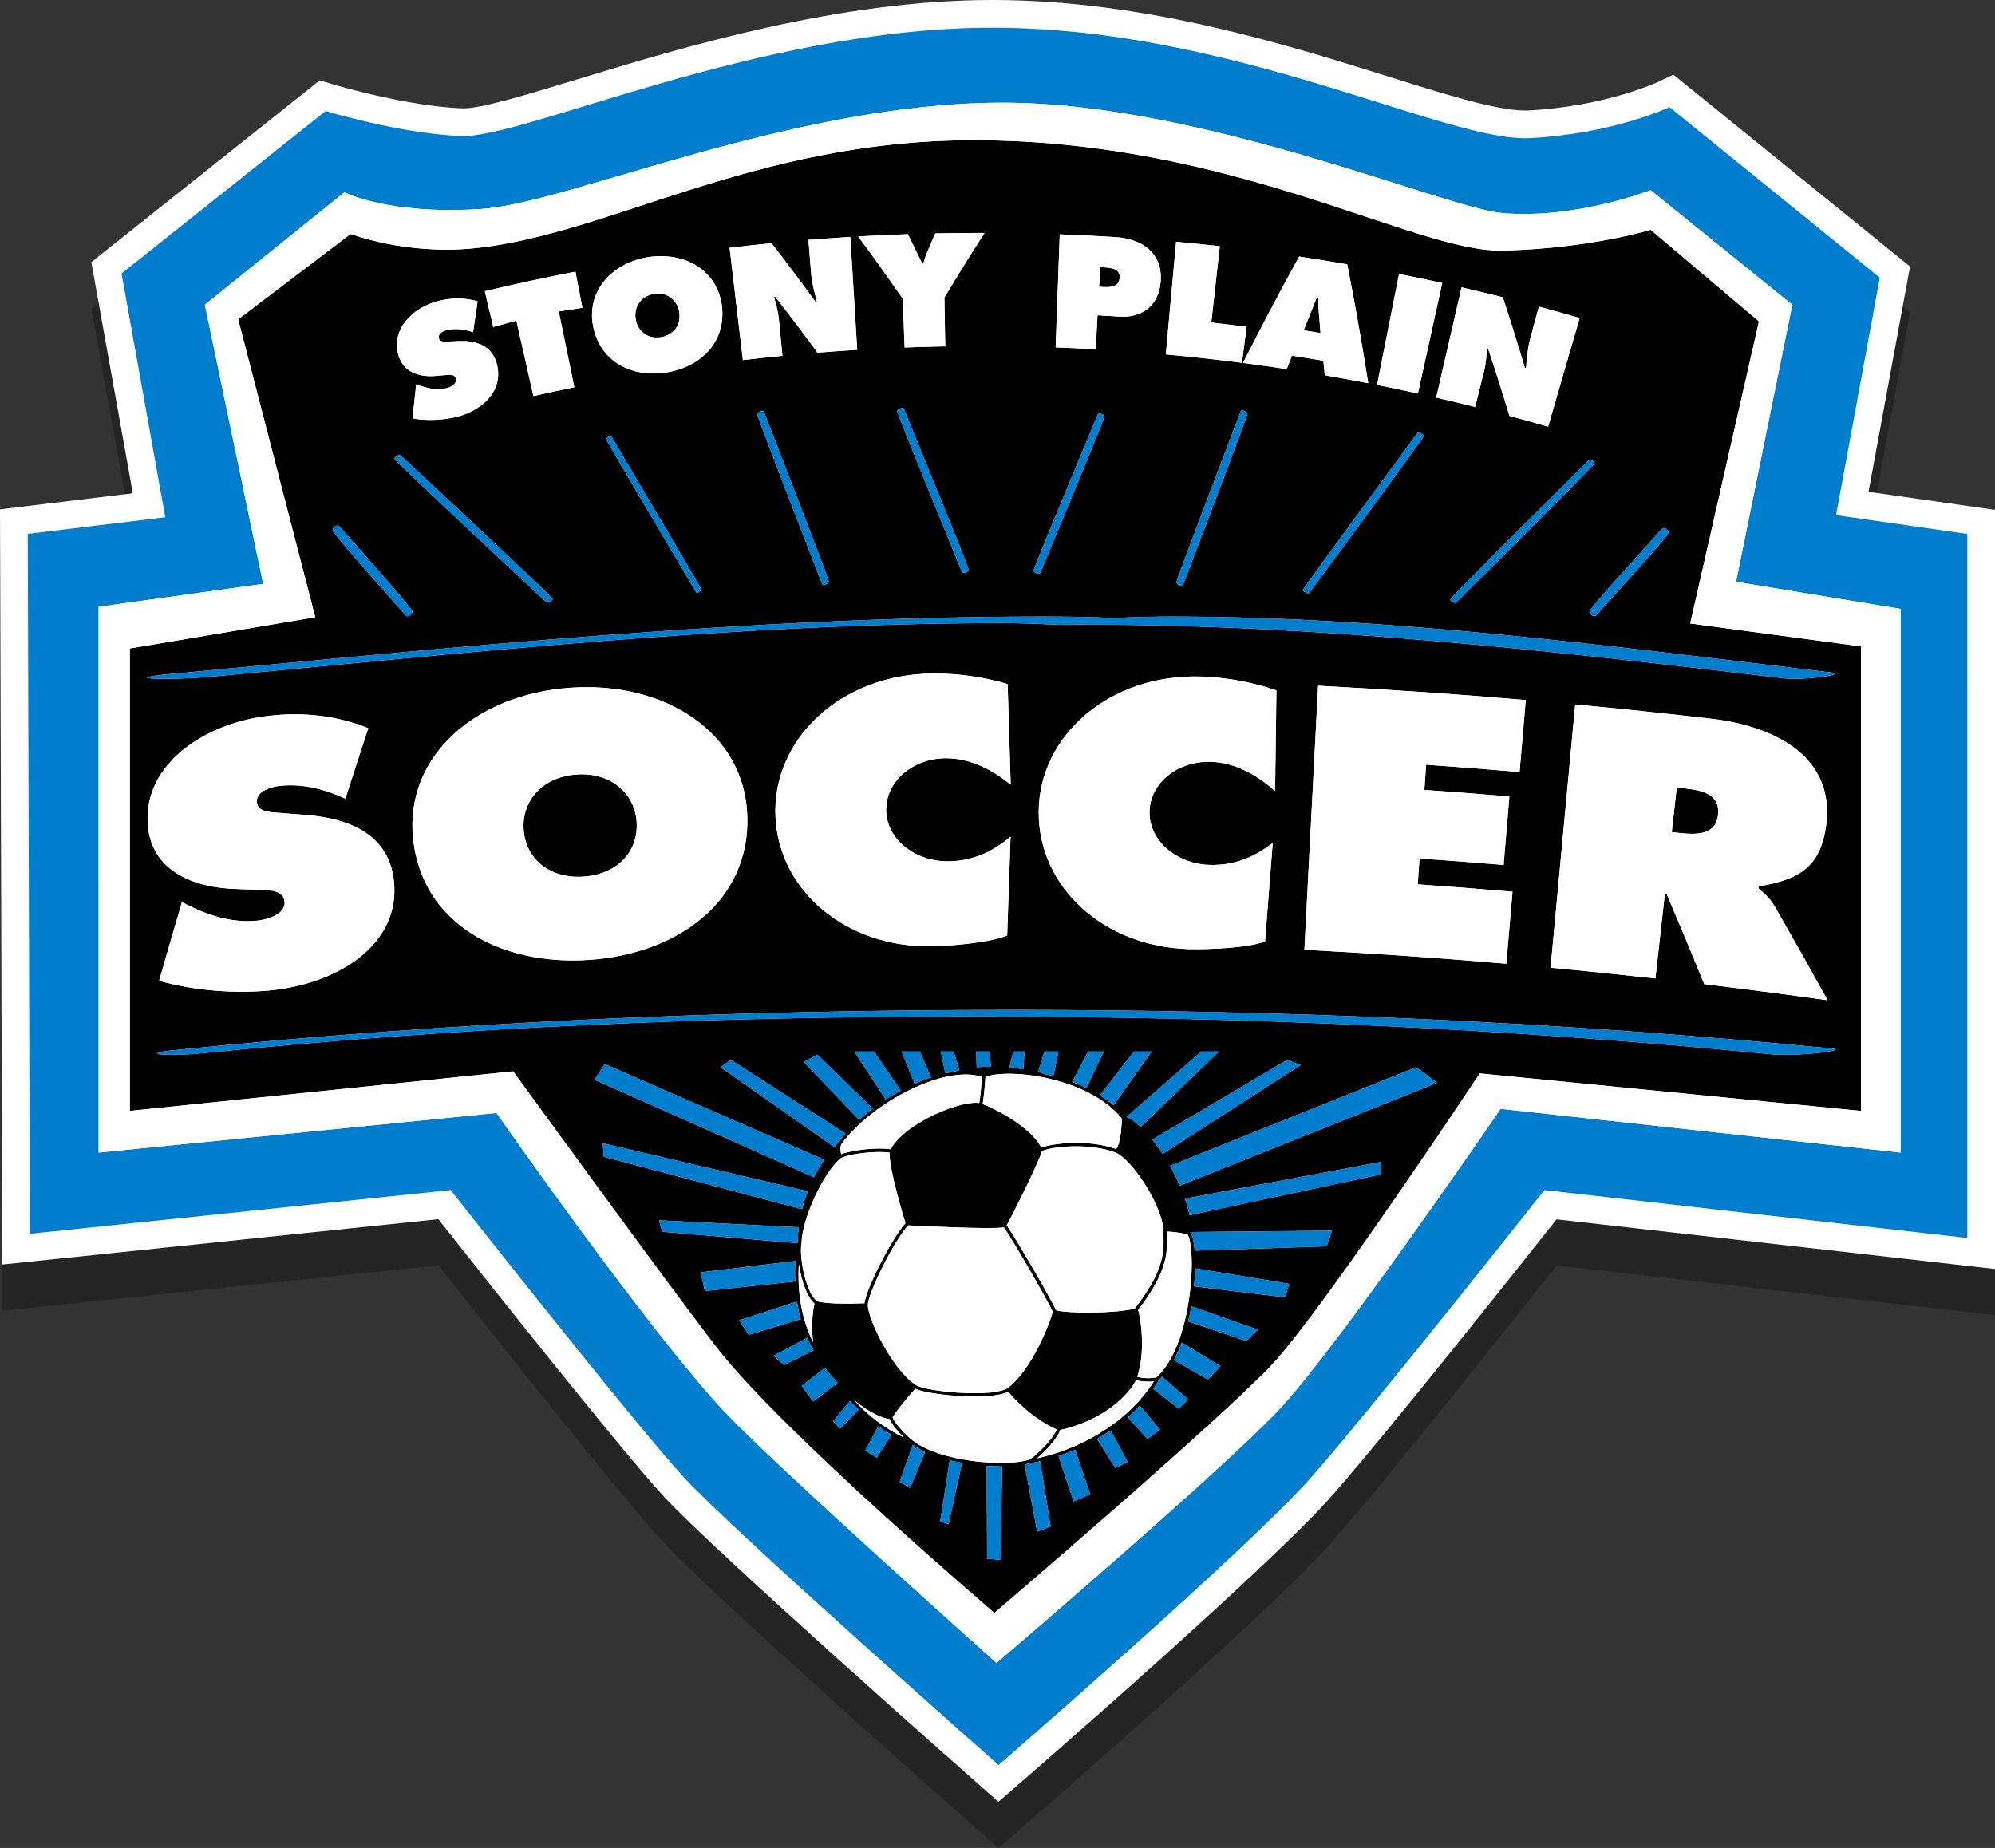
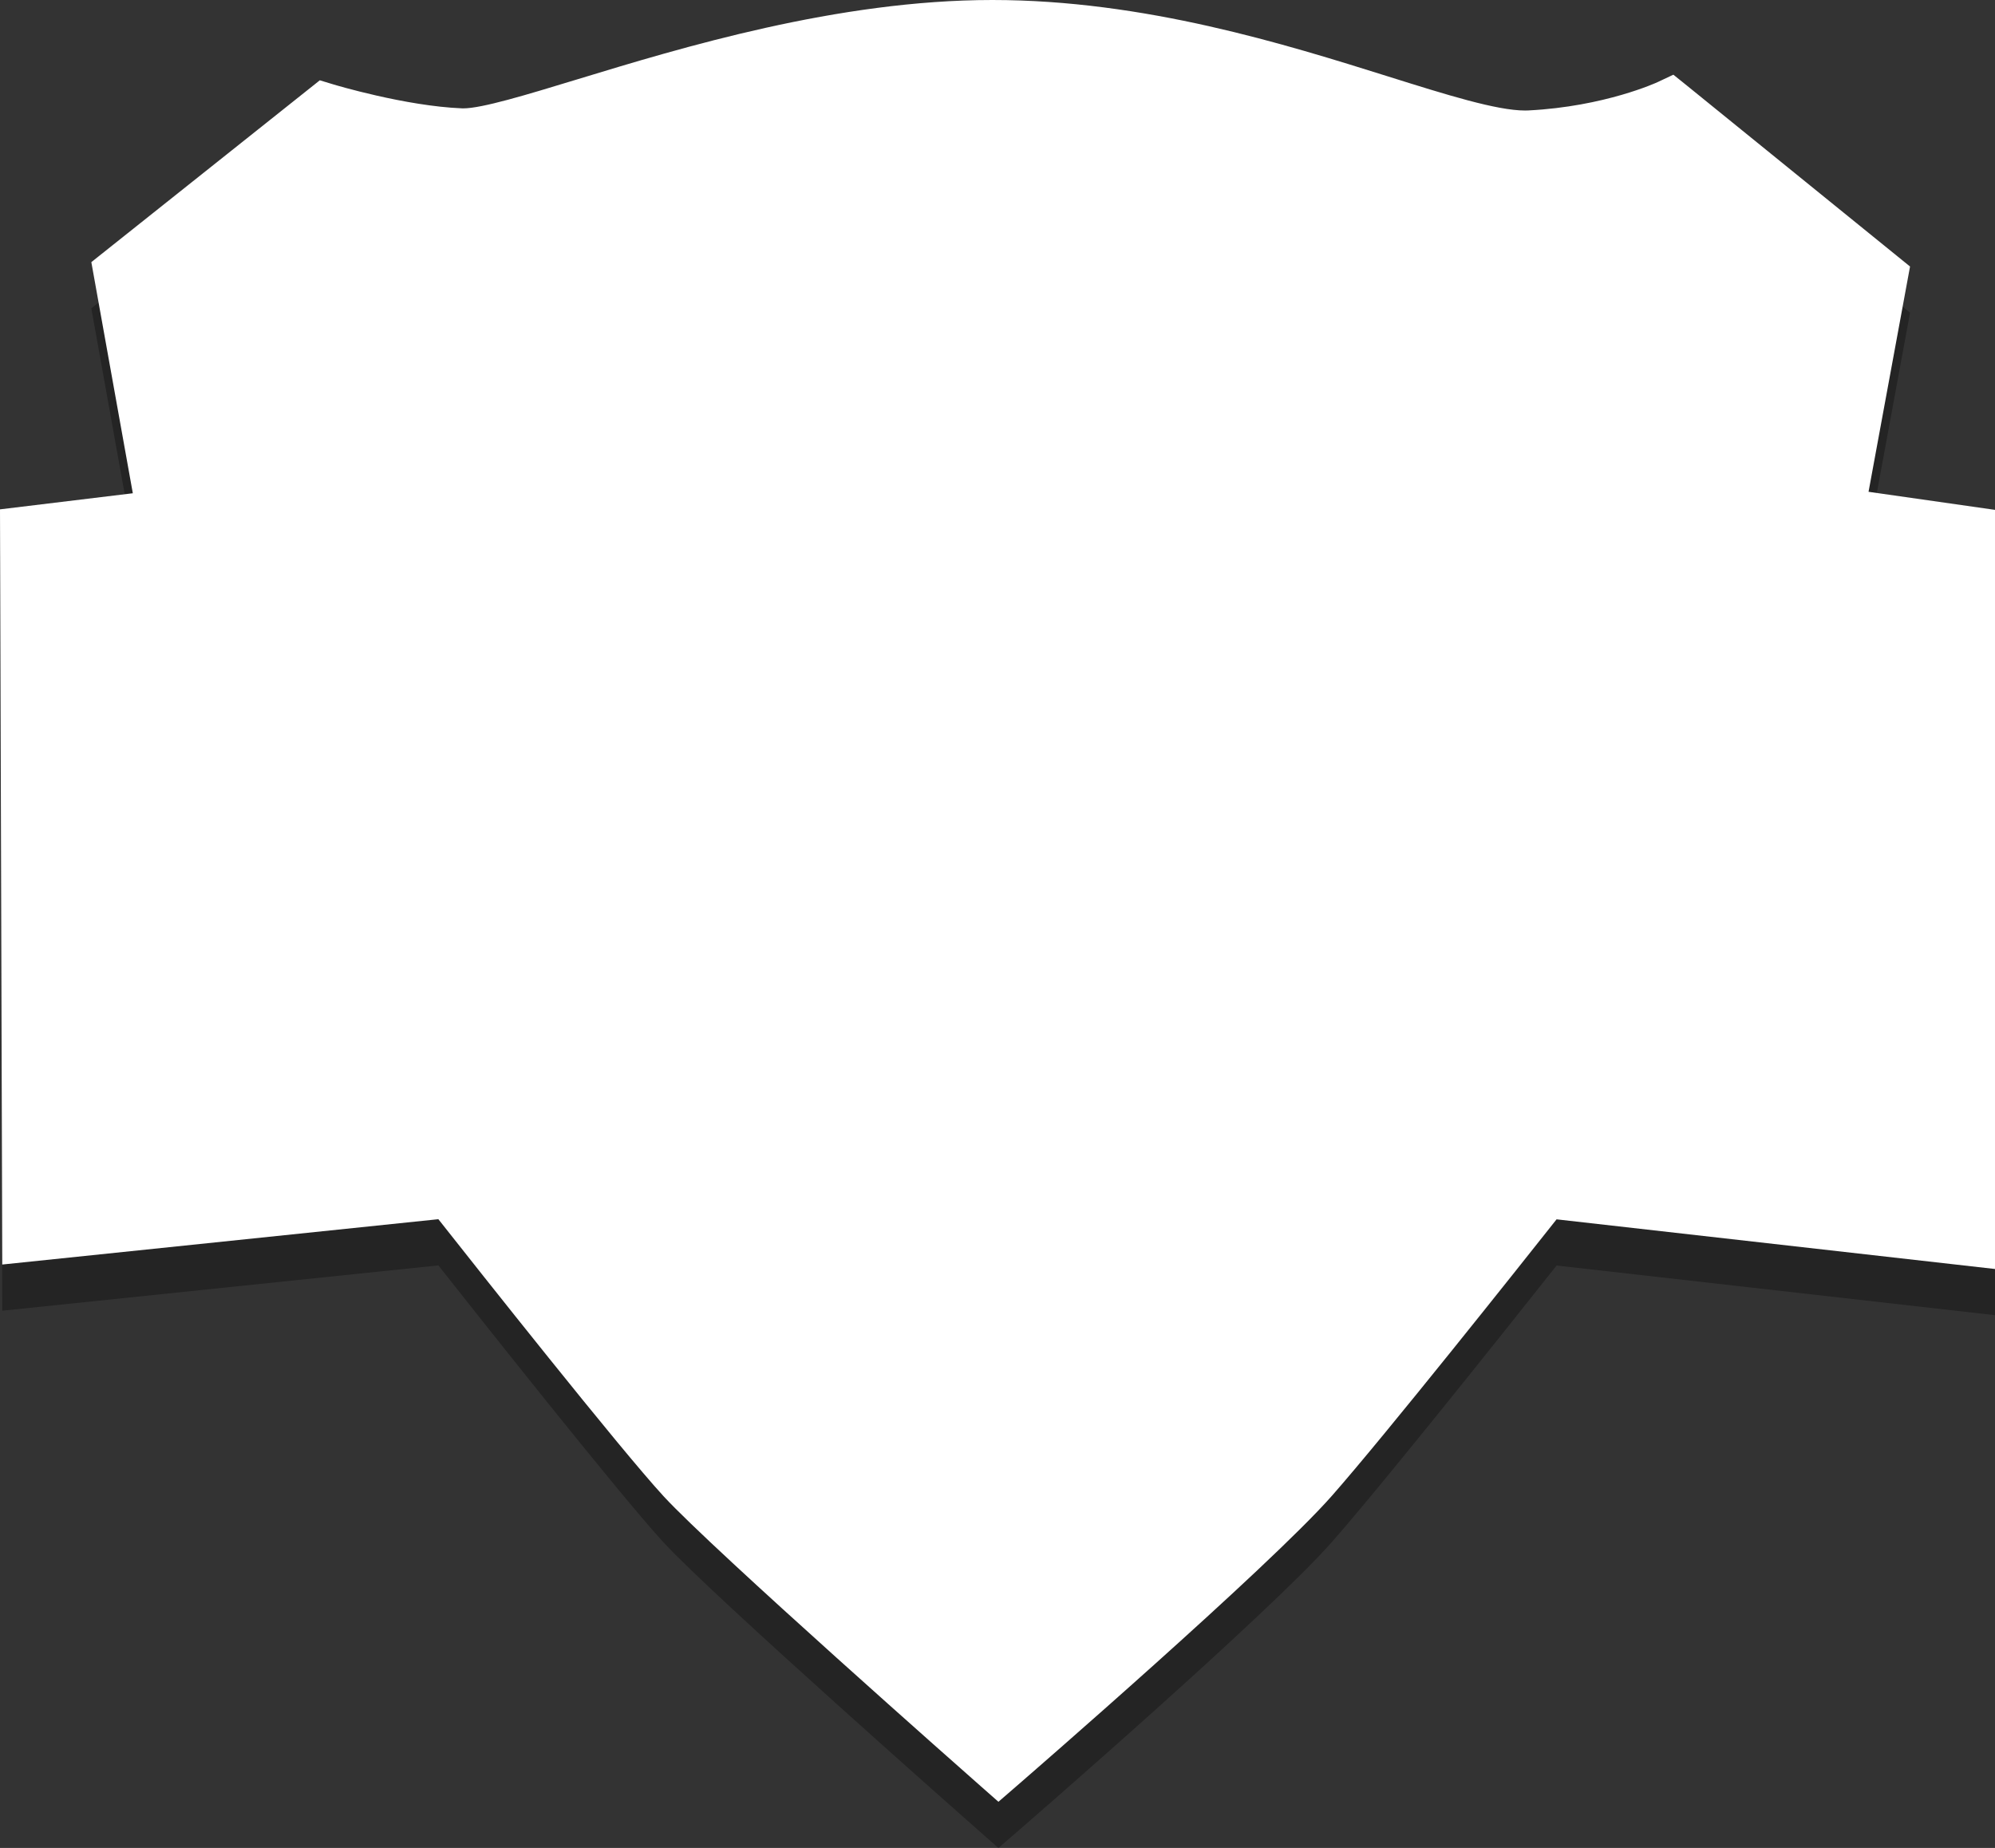
<svg xmlns="http://www.w3.org/2000/svg" version="1.1" id="Layer_1_copy" x="0px" y="0px" width="259.209px" height="240.125px" viewBox="0 0 259.209 240.125" enable-background="new 0 0 259.209 240.125" xml:space="preserve">
  <rect x="0" y="0" width="259.209" height="240.125" fill="#333333" stroke="none" />
  <path opacity="0.3" d="M127.363,238.044c-1.411-1.244-34.64-30.558-41.139-37.615c-5.695-6.184-24.249-29.641-29.268-36.005  l-56.664,5.89L0,72.186l17.257-2.092l-5.39-30.032l29.686-23.628l1.81,0.549c0.092,0.028,9.327,2.808,16.688,3.096l0.136,0.002  c2.44,0,8.182-1.749,14.83-3.774C88.489,12.202,108.85,6,128.932,6c19.762,0,38.081,5.749,51.457,9.945  c7.55,2.37,14.071,4.416,17.766,4.416c0.147,0,0.29-0.003,0.43-0.01c9.942-0.506,16.722-3.65,16.789-3.682l2.045-0.963l1.765,1.42  l28.986,23.506l-5.392,29.273l16.432,2.348v98.642l-56.965-6.453c-4.832,6.105-22.129,27.896-29.195,35.928  c-8.176,9.292-39.613,36.542-40.948,37.697l-2.378,2.059L127.363,238.044z" />
  <path fill="#FFFFFF" d="M127.363,232.044c-1.411-1.244-34.64-30.558-41.139-37.615c-5.695-6.184-24.249-29.641-29.268-36.005  l-56.664,5.89L0,66.186l17.257-2.092l-5.39-30.032l29.686-23.628l1.81,0.549c0.092,0.028,9.327,2.808,16.688,3.096l0.136,0.002  c2.44,0,8.182-1.749,14.83-3.774C88.489,6.202,108.85,0,128.932,0c19.762,0,38.081,5.749,51.457,9.945  c7.55,2.37,14.071,4.416,17.766,4.416c0.147,0,0.29-0.003,0.43-0.01c9.942-0.506,16.722-3.65,16.789-3.682l2.045-0.963l1.765,1.42  l28.986,23.506l-5.392,29.273l16.432,2.348v98.642l-56.965-6.453c-4.832,6.105-22.129,27.896-29.195,35.928  c-8.176,9.292-39.613,36.542-40.948,37.697l-2.378,2.059L127.363,232.044z" />
-   <path d="M223.223,105.927c-0.304,2.534-2.681,2.571-5.023,2.307c-0.329-0.037-0.659-0.075-0.989-0.111  c0.216-1.932,0.433-3.864,0.647-5.796c0.367,0.042,0.733,0.082,1.101,0.124C221.425,102.729,223.536,103.303,223.223,105.927z   M219.609,81.014l22.195,2.978v60.36l-49.534-4.872c0,0-20.301,30.587-26.796,37.625c-6.497,7.037-36.271,32.481-36.271,32.481  s-27.609-23.55-36-34.377c-6.224-8.03-26.526-35.999-26.526-35.999l-49.804,5.142v-60.09l24.09-4.06L30.947,41.495l14.617-11.098  c0,0,7.007,2.697,15.699,1.895c17.594-1.624,36.542-14.075,65.233-14.075c33.834,0,57.383,14.617,68.752,14.346  c11.367-0.271,19.218-2.707,19.218-2.707l14.074,11.91L219.609,81.014z M206.511,79.443c0,0.281,0.386,0.625,0.688,0.625l0.13-0.051  c0.854-0.967,9.473-10.396,9.473-10.785c0-0.28-0.385-0.625-0.688-0.625l-0.13,0.051C215.131,69.625,206.511,79.054,206.511,79.443z   M188.446,77.877c0,0.204,0.352,0.454,0.627,0.454l0.122-0.041c1.394-1.399,17.98-17.828,17.98-18.09  c0-0.204-0.354-0.454-0.629-0.454l-0.122,0.041C205.03,61.187,188.446,77.615,188.446,77.877z M189.897,37.337  c-1.098,4.775-2.195,9.55-3.292,14.326c1.689,0.388,3.374,0.792,5.057,1.214c0.388-1.544,0.774-3.089,1.161-4.632  c0.237-0.946,0.313-1.912,0.377-2.941c0.055,0.014,0.106,0.026,0.161,0.04c0.968,2.895,1.89,5.792,2.762,8.692  c1.677,0.451,3.35,0.919,5.019,1.404l4.101-14.115c-1.763-0.512-3.529-1.006-5.298-1.482c-0.381,1.418-0.764,2.836-1.145,4.254  c-0.324,1.205-0.416,2.493-0.521,3.737c-0.053-0.014-0.105-0.028-0.157-0.042c-0.904-3.059-1.86-6.115-2.866-9.167  C193.473,38.177,191.687,37.749,189.897,37.337z M178.915,50.016c1.774,0.353,3.546,0.723,5.314,1.113l3.159-14.356  c-1.867-0.41-3.737-0.802-5.61-1.174C180.824,40.405,179.869,45.21,178.915,50.016z M184.299,56.231  c-0.063,0-0.122,0.019-0.149,0.057c-1.079,1.476-14.848,20.163-14.848,20.345c0,0.205,0.387,0.457,0.688,0.457  c0.062,0,0.121-0.019,0.149-0.057c1.079-1.476,14.847-20.163,14.847-20.345C184.985,56.483,184.599,56.231,184.299,56.231z   M168.801,33.34c-2.527,4.575-4.961,9.183-7.303,13.819c1.894,0.246,3.784,0.513,5.674,0.799c0.234-0.582,0.471-1.164,0.708-1.746  c1.357,0.209,2.713,0.428,4.067,0.657c0.062,0.631,0.122,1.26,0.182,1.891c1.884,0.323,3.767,0.667,5.646,1.032  c-0.81-5.149-1.72-10.298-2.729-15.445C172.967,33.988,170.885,33.652,168.801,33.34z M161.379,53.338  c-0.076,0-0.142,0.027-0.16,0.076c-0.661,1.76-8.363,21.824-8.363,22.249c0,0.194,0.386,0.434,0.688,0.434  c0.075,0,0.142-0.028,0.16-0.076c0.661-1.76,8.363-21.823,8.363-22.249C162.066,53.577,161.68,53.338,161.379,53.338z   M151.476,46.053c3.302,0.301,6.599,0.664,9.89,1.089l0.604-4.679c-1.529-0.198-3.059-0.382-4.59-0.554  c0.369-3.306,0.739-6.612,1.109-9.919c-1.893-0.211-3.785-0.403-5.679-0.576C152.366,36.295,151.921,41.174,151.476,46.053z   M137.156,45.139c1.733,0.063,3.467,0.144,5.198,0.241c0.083-1.472,0.167-2.945,0.249-4.418c0.934,0.052,1.868,0.109,2.802,0.172  c3.052,0.206,5.13-1.484,5.394-4.477c0.322-3.629-2.228-5.621-5.894-5.851c-2.402-0.15-4.808-0.269-7.213-0.357  C137.513,35.347,137.334,40.243,137.156,45.139z M134.295,74.153c0,0.178,0.386,0.397,0.688,0.397c0.076,0,0.142-0.025,0.16-0.07  c0.661-1.61,8.363-19.969,8.363-20.359c0-0.178-0.387-0.396-0.688-0.396c-0.076,0-0.142,0.025-0.16,0.07  C141.997,55.404,134.295,73.764,134.295,74.153z M111.511,30.725c1.982,2.678,3.91,5.377,5.785,8.097  c0.08,2.11,0.16,4.221,0.24,6.332c1.759-0.067,3.52-0.116,5.28-0.147c-0.038-2.112-0.075-4.223-0.113-6.335  c1.686-2.818,3.425-5.621,5.22-8.406c-2.137-0.003-4.274,0.019-6.409,0.065c-0.357,0.826-0.711,1.653-1.061,2.482  c-0.194,0.453-0.326,0.925-0.477,1.397c-0.054,0.001-0.109,0.003-0.164,0.004c-0.61-1.263-1.229-2.526-1.855-3.785  C115.807,30.503,113.659,30.602,111.511,30.725z M117.427,53.092c-0.019-0.047-0.084-0.072-0.162-0.072  c-0.304,0-0.693,0.225-0.693,0.409c0,0.4,7.765,19.288,8.433,20.946c0.018,0.044,0.083,0.071,0.161,0.071  c0.304,0,0.693-0.226,0.693-0.408C125.858,73.636,118.094,54.749,117.427,53.092z M94.797,32.194  c0.575,4.866,1.151,9.731,1.727,14.597c1.712-0.203,3.426-0.388,5.142-0.558c-0.156-1.584-0.313-3.168-0.468-4.753  c-0.095-0.97-0.349-1.905-0.632-2.896c0.054-0.005,0.107-0.011,0.161-0.017c1.878,2.4,3.71,4.82,5.497,7.256  c1.718-0.138,3.436-0.26,5.155-0.367c-0.3-4.89-0.6-9.78-0.899-14.67c-1.815,0.111-3.629,0.24-5.441,0.387  c0.119,1.464,0.237,2.928,0.355,4.391c0.102,1.244,0.447,2.487,0.766,3.693c-0.053,0.005-0.107,0.009-0.162,0.013  c-1.868-2.575-3.786-5.132-5.751-7.668C98.428,31.782,96.611,31.979,94.797,32.194z M99.252,53.482  c-0.018-0.048-0.084-0.075-0.162-0.075c-0.304,0-0.692,0.238-0.692,0.431c0,0.422,7.765,20.333,8.433,22.079  c0.018,0.048,0.083,0.076,0.161,0.076c0.304,0,0.693-0.237,0.693-0.431C107.685,75.139,99.92,55.228,99.252,53.482z M77.062,42.39  c0.901,4.632,5.056,6.706,9.524,6.006c4.467-0.705,7.775-3.951,7.211-8.637c-0.55-4.585-4.819-7.094-9.567-6.346  C79.483,34.157,76.179,37.857,77.062,42.39z M79.438,56.708c-0.022-0.037-0.068-0.056-0.117-0.056c-0.237,0-0.541,0.246-0.541,0.446  c0,0.178,10.819,18.42,11.666,19.86c0.022,0.038,0.068,0.056,0.117,0.056c0.236,0,0.54-0.246,0.54-0.446  C91.103,76.392,80.285,58.149,79.438,56.708z M62.986,37.844l1.106,4.646c0.998-0.284,1.997-0.563,2.998-0.835  c0.74,3.27,1.479,6.54,2.219,9.811c1.767-0.4,3.536-0.78,5.309-1.144c-0.673-3.284-1.345-6.569-2.017-9.854  c1.023-0.163,2.046-0.32,3.07-0.472c-0.302-1.563-0.603-3.126-0.905-4.69C70.826,36.066,66.899,36.912,62.986,37.844z   M51.773,46.175c0.642,2.209,2.743,2.877,4.934,2.666c0.376-0.036,0.753-0.07,1.128-0.103c0.515-0.038,1.236-0.167,1.405,0.475  c0.167,0.641-0.616,1.069-1.14,1.211c-1.227,0.329-2.533,0.064-3.69-0.378c-0.11-0.043-0.221-0.086-0.332-0.129  c-0.169,1.486-0.329,2.973-0.481,4.458c1.867,0.33,4.105,0.23,5.928-0.255c3.116-0.837,5.869-3.281,5.062-6.695  c-0.58-2.426-2.535-3.204-4.975-3.102c-0.434,0.018-0.868,0.037-1.303,0.057c-0.443,0.015-1.139,0.119-1.281-0.408  c-0.155-0.584,0.5-0.94,0.98-1.065c1.183-0.309,2.367-0.107,3.456,0.265c0.19-1.339,0.388-2.679,0.593-4.02  c-1.708-0.488-3.42-0.481-5.166-0.023C53.548,39.998,50.792,42.826,51.773,46.175z M51.246,59.604  c0,0.271,18.205,17.205,19.736,18.648l0.134,0.042c0.302,0,0.688-0.258,0.688-0.468c0-0.27-18.204-17.204-19.736-18.647  l-0.134-0.042C51.632,59.137,51.246,59.394,51.246,59.604z M43.217,68.923c0,0.4,8.689,10.113,9.551,11.108l0.13,0.052  c0.304,0,0.693-0.355,0.693-0.644c0-0.401-8.688-10.114-9.55-11.109l-0.13-0.052C43.606,68.279,43.217,68.633,43.217,68.923z   M19.285,107.847c0.754,5.324,5.797,7.508,11.419,7.671c0.965,0.031,1.93,0.063,2.894,0.098c1.317,0.066,3.19-0.018,3.373,1.521  c0.182,1.538-1.967,2.299-3.351,2.472c-3.232,0.398-6.436-0.607-9.191-1.982c-0.262-0.133-0.525-0.266-0.788-0.398  c-1.006,3.401-1.994,6.805-2.963,10.209c4.597,1.324,10.319,1.76,15.136,1.175c8.246-1.018,16.167-5.879,15.378-14.04  c-0.573-5.803-5.233-8.187-11.429-8.676c-1.103-0.089-2.207-0.176-3.311-0.26c-1.124-0.098-2.921-0.063-3.076-1.33  c-0.171-1.402,1.616-2.031,2.875-2.179c3.096-0.364,6.007,0.459,8.621,1.646c0.98-3.053,1.974-6.104,2.983-9.152  c-4.125-1.641-8.433-2.135-12.997-1.598C26.131,94.042,18.125,99.772,19.285,107.847z M122.824,139.477  c0.426-0.092,0.848-0.174,1.252-0.224c0.172-0.078,0.364-0.147,0.572-0.21l-0.722-2.407h-1.692L122.824,139.477z M126.898,138.672  c0.589-0.044,1.211-0.062,1.845-0.058l-0.149-1.979h-1.759L126.898,138.672z M151.612,160.052l0.009,0.305  c0.008,0.309,0.018,0.623,0.018,0.949c0,0.116-0.002,0.234-0.005,0.354c-0.046,1.967-0.537,4.368-3.767,8.562  c0.178,0.514,0.512,2.24,0.512,4.301c0,0.146,0,0.296-0.005,0.445c-0.033,1.457-0.239,2.781-0.61,3.944  c1.112,0.289,2.278,0.147,2.519,0.043c2.758-2.533,3.829-7.525,4.223-10.283c0.231-1.622,0.333-3.139,0.333-4.431  c0-1.887-0.214-3.293-0.538-3.852C153.377,160.196,152.093,159.996,151.612,160.052z M118.785,187.305l-0.005,0.008  c3.47,2.598,11.686,3.328,14.893,2.383l0.007-0.002l0.011-0.003h0.001c0.768-0.391,3.041-2.529,3.612-3.947  c-3.101-1.372-5.362-3.773-6.308-4.903c-2.257,1.185-10.132,0.463-11.962-0.347l-0.009,0.019l-0.098-0.057  c-0.448,0.491-1.908,2.132-2.954,3.688c0.304,0.942,2.1,2.674,2.659,3.06l0.008,0.002l0.032,0.024L118.785,187.305z   M105.524,172.375c0-0.137,0-0.271,0.005-0.407c0.025-1.039,0.132-1.95,0.3-2.591c-0.982-0.784-1.724-3.074-2.036-5.115  c-0.209,3.85,0.398,7.196,1.857,10.169C105.57,173.81,105.524,173.099,105.524,172.375z M106.187,169.09  c0.973,0.327,3.869,0.344,6.129,0.258c0.245-1.938,3.545-8.417,5.329-10.408c-0.301-0.994-2.062-6.885-2.062-8.971  c0-0.028,0.002-0.055,0.002-0.081c0,0,0.004-0.055,0.011-0.107c-1.638-0.268-5.143,0.114-6.334,0.703  c-2.401,1.966-5.02,7.998-5.107,10.868l0.014,0.012l-0.016,0.077l-0.002,0.134l-0.021-0.001  C103.818,163.542,104.775,168.138,106.187,169.09z M109.291,149.981c1.449-0.58,4.827-0.918,6.429-0.645  c1.235-2.251,4.442-3.923,5.787-4.548c2.341-1.085,4.616-1.654,5.722-1.455c0.146-0.713,0.29-2.406,0.357-3.406  c-0.982-0.322-2.14-0.381-3.394-0.229l-0.078,0.036l-0.012-0.023c-5.157,0.667-11.895,4.863-14.834,9.055  c-0.037,0.138-0.057,0.289-0.061,0.45c-0.001,0.021-0.001,0.04-0.001,0.061C109.206,149.553,109.25,149.808,109.291,149.981z   M151.145,159.649h0.011c-0.369-3.346-4.052-8.902-6.179-9.876c-3.467-1.313-8.233-0.798-9.596-0.201  c-0.338,1.322-3.823,8.297-4.575,9.648c1.247,1.808,5.868,9.722,6.385,11.025c1.302,0.421,7.52,0.469,10.237-0.199  c3.217-4.148,3.706-6.492,3.751-8.406c0.002-0.113,0.003-0.226,0.003-0.337c0-0.307-0.009-0.607-0.016-0.903L151.145,159.649z   M118.849,179.869l0.011-0.012l0.163,0.125c0.035,0.022,0.072,0.045,0.108,0.065l0.028,0.018c0.716,0.361,3.049,0.755,5.454,0.904  c3.088,0.192,5.442-0.034,6.305-0.608c3.148-2.315,5.623-8.721,5.858-9.932c-0.229-0.647-4.835-8.773-6.338-10.943  c-1.681,0.278-10.91-0.181-12.443-0.26c-1.921,2.124-5.226,8.859-5.236,10.323C112.745,171.439,115.929,177.868,118.849,179.869z   M145.761,145.346c-2.63-3.236-7.095-4.65-9.526-5.206c-3.64-0.83-6.839-0.736-8.19-0.212c-0.042,0.619-0.196,2.69-0.378,3.534  c1.599,0.56,6.379,3.06,7.625,5.662c1.445-0.565,6.11-1.127,9.715,0.181C145.534,148.768,145.73,146.596,145.761,145.346z   M110.925,181.879c1.756,2.015,4.398,3.95,6.503,4.886c-0.715-0.689-1.545-1.633-1.842-2.349  C113.977,184.13,112.238,183,110.925,181.879z M134.742,189.494c4.977-1.063,11.502-4.205,15.189-10.011  c-0.61,0.087-1.503,0.075-2.32-0.142c-1.583,2.955-5.527,5.542-9.848,6.475C137.336,186.983,135.82,188.595,134.742,189.494z   M151.067,149.94l17.925-11.543l-1.759-0.677l-17.521,10.366c0.299,0.368,0.601,0.755,0.902,1.176  C150.76,149.465,150.915,149.707,151.067,149.94z M158.369,136.636h-2.302l-9.705,8.507c0.521,0.19,1.151,0.631,1.846,1.291  L158.369,136.636z M149.64,136.636h-2.302l-4.428,5.685c0.617,0.384,1.214,0.815,1.776,1.301L149.64,136.636z M143.413,136.636  h-2.029l-2.083,3.944c0.611,0.223,1.237,0.472,1.876,0.776L143.413,136.636z M137.526,136.636H135.7l-0.811,2.658  c0.231,0.063,0.437,0.128,0.58,0.192l0.115,0.051c0.25,0.052,0.501,0.103,0.75,0.16c0.16,0.036,0.352,0.088,0.528,0.132  L137.526,136.636z M133.128,136.636h-1.488l-0.485,2.085c0.639,0.053,1.247,0.121,1.807,0.2L133.128,136.636z M120.973,139.981  l-1.446-3.345h-2.368l1.669,4.195C119.557,140.505,120.276,140.211,120.973,139.981z M117.036,141.711l-3.465-5.075H111l4.079,6.225  C115.712,142.45,116.37,142.071,117.036,141.711z M106.196,137.043l-1.759,0.946l7.177,7.517c0.557-0.502,1.161-0.99,1.79-1.465  L106.196,137.043z M94.963,137.72l-1.354,0.947l14.789,10.378c0.219-0.248,0.384-0.42,0.453-0.487l0.023-0.082l0.037,0.008  c0.279-0.396,0.605-0.797,0.953-1.197L94.963,137.72z M78.587,138.261l-1.354,2.031l28.531,12.69  c0.449-0.885,0.916-1.646,1.35-2.279L78.587,138.261z M78.451,150.306l25.766,6.821c0.208-0.834,0.462-1.611,0.743-2.334  l-26.644-6.246L78.451,150.306z M86.03,160.051l17.58,1.492c0.014-0.104,0.021-0.202,0.037-0.306  c0.018-0.609,0.072-1.192,0.142-1.763l-18.164-0.913L86.03,160.051z M103.319,166.512c-0.009-0.269-0.024-0.533-0.024-0.806  c0-0.205,0.003-0.411,0.007-0.618c0.009-0.402,0.043-0.823,0.071-1.24l-12.335,1.48l0.541,2.437L103.319,166.512z M97.264,173.449  l6.772-2.036c-0.205-0.742-0.361-1.508-0.48-2.292l-7.51,2.435L97.264,173.449z M101.865,177.374l3.845-1.89  c-0.299-0.537-0.579-1.083-0.823-1.645l-4.376,2.316L101.865,177.374z M105.655,182.111l3.187-2.432  c-0.605-0.627-1.158-1.275-1.663-1.941l-3.013,2.343L105.655,182.111z M109.173,185.629l2.385-2.445  c-0.394-0.383-0.761-0.773-1.097-1.167l-2.235,2.665L109.173,185.629z M113.91,189.419l1.926-2.975  c-0.565-0.329-1.144-0.708-1.717-1.121l-1.698,3.148L113.91,189.419z M118.241,193.344l1.961-4.686  c-0.574-0.266-1.11-0.573-1.591-0.922l-1.723,4.796L118.241,193.344z M123.249,198.082l1.747-8.004  c-0.5-0.09-1.033-0.197-1.598-0.335l-1.231,7.932L123.249,198.082z M130.016,202.683l0.183-12.146  c-0.64,0.004-1.312-0.017-2.003-0.064l0.061,12.073L130.016,202.683z M136.511,198.351l-1.357-8.485  c-0.467,0.106-0.915,0.199-1.32,0.264l-0.106,0.049l-0.014-0.023c-0.18,0.051-0.38,0.094-0.587,0.135l1.626,8.738L136.511,198.351z   M141.654,194.156l-1.965-5.771c-0.738,0.312-1.461,0.583-2.155,0.813l1.955,5.904L141.654,194.156z M146.526,189.961l-2.199-4.085  c-0.586,0.397-1.18,0.768-1.778,1.105l2.354,3.791L146.526,189.961z M150.722,185.765l-2.61-3.119  c-0.503,0.544-1.031,1.053-1.579,1.531l2.565,2.806L150.722,185.765z M154.376,181.84l-3.404-2.967  c-0.085,0.09-0.157,0.197-0.246,0.282l-0.089,0.099c-0.014,0.015-0.031,0.028-0.054,0.043c-0.231,0.406-0.48,0.797-0.738,1.177  l3.313,2.584L154.376,181.84z M158.571,177.509l-5.026-3.058c-0.289,0.78-0.62,1.552-1.019,2.274l4.422,2.543L158.571,177.509z   M163.444,172.773l-8.649-3.039c-0.105,0.604-0.245,1.271-0.414,1.968l7.574,2.56L163.444,172.773z M167.504,166.818l-12.215-2.013  c-0.001,0.022-0.001,0.044-0.001,0.066c-0.018,0.736-0.073,1.505-0.148,2.278l11.822,1.427L167.504,166.818z M173.053,159.916  l-18.379,0.171c-0.003,0.017-0.003,0.03-0.006,0.048c0.275,0.446,0.465,1.274,0.559,2.377l17.149-0.566L173.053,159.916z   M179.413,150.983l-25.461,4.774c0.263,0.746,0.467,1.47,0.598,2.145l24.863-5.294V150.983z M186.723,140.697l-2.707-2.029  l-32.007,12.824c0.448,0.806,0.888,1.686,1.279,2.579L186.723,140.697z M238.519,136.383c0-0.11-0.39-0.122-0.452-0.129  c-35.264-3.489-70.914-5.028-106.345-5.028c-36.476,0-72.839,1.521-109.133,5.239c-0.66,0.068-1.41,0.102-2.038,0.337  c-0.031,0.012-0.134,0.043-0.134,0.089c0,0.112,0.741,0.152,0.788,0.153l0.219,0.01l0.287,0.008l0.366,0.004  c1.579,0,3.159-0.097,4.729-0.257c33.154-3.397,66.353-4.728,99.673-4.728c34.625,0,69.468,1.526,103.93,4.938l1.206,0.046  c1.794,0,3.6-0.105,5.378-0.332C237.195,136.708,238.519,136.498,238.519,136.383z M53.669,108.925  c1.106,10.975,11.236,16.597,22.904,15.802c11.668-0.806,20.925-7.757,20.522-18.78c-0.391-10.787-10.707-17.429-22.946-16.584  C61.908,90.197,52.584,98.186,53.669,108.925z M115.136,105.324c-0.074-3.734,3.397-6.765,7.719-6.799  c3.264-0.027,6.163,1.564,8.463,3.438c-0.13-4.36-0.261-8.718-0.396-13.077c-3.086-0.918-6.504-1.406-9.811-1.372  c-11.838,0.119-20.771,8.51-20.359,18.52c0.4,9.793,9.239,17.049,20.16,16.932c2.499-0.033,7.697-0.465,9.948-1.412  c0.144-4.282,0.291-8.565,0.44-12.848c-2.291,1.955-4.872,3.186-8.13,3.212C118.936,111.95,115.211,109.105,115.136,105.324z   M149.356,105.449c0.088-3.736,3.688-6.612,8.007-6.459c3.262,0.114,6.092,1.83,8.308,3.802c0.061-4.361,0.117-8.722,0.174-13.083  c-3.046-1.05-6.44-1.687-9.746-1.795c-11.833-0.395-21.119,7.602-21.142,17.62c-0.025,9.802,8.491,17.434,19.407,17.79  c2.498,0.074,7.713-0.131,10.002-0.98c0.329-4.271,0.662-8.544,0.996-12.816c-2.374,1.853-5.005,2.972-8.262,2.856  C152.866,112.232,149.269,109.229,149.356,105.449z M185.066,102.64c0.076-1.091,0.153-2.182,0.229-3.272  c4.05,0.285,8.098,0.599,12.143,0.946c0.267-3.118,0.534-6.235,0.802-9.352c-8.984-0.77-17.979-1.388-26.979-1.856  c-0.595,11.436-1.188,22.872-1.783,34.308c8.753,0.455,17.5,1.059,26.236,1.813c0.27-3.118,0.538-6.235,0.807-9.353  c-4.104-0.354-8.209-0.674-12.317-0.963c0.079-1.121,0.158-2.242,0.236-3.363c3.643,0.256,7.283,0.537,10.923,0.844  c0.25-2.966,0.5-5.932,0.75-8.897C192.432,103.183,188.749,102.898,185.066,102.64z M228.481,115.435  c0.012-0.092,0.022-0.181,0.035-0.272c5.459-0.864,8.036-2.704,8.744-7.853c1.198-8.572-5.986-12.888-15.02-13.93  c-5.853-0.678-11.711-1.292-17.573-1.841c-1.068,11.402-2.137,22.804-3.204,34.205c4.544,0.425,9.085,0.892,13.623,1.398  c0.407-3.652,0.815-7.306,1.224-10.959c0.086,0.01,0.173,0.02,0.259,0.029c1.652,3.884,3.273,7.771,4.865,11.665  c5.349,0.642,10.689,1.34,16.026,2.094c-2.249-4.075-4.54-8.142-6.872-12.198C229.947,116.677,229.141,116.022,228.481,115.435z   M152.396,80.114c-2.521,0-5.036,0.051-7.551,0.189c-3.128-0.15-6.257-0.189-9.39-0.189c-37.915,0-76.681,4.029-114.293,7.557  c-0.296,0.027-2.074,0.251-2.074,0.364c0,0.112,0.94,0.15,1.001,0.154l0.277,0.009l0.364,0.008l0.466,0.003  c2.232,0,4.472-0.11,6.688-0.318c33.601-3.151,68.323-6.924,102.202-6.924c2.125,0,4.247,0.062,6.368,0.177  c1.354,0.073,2.733,0.059,4.108-0.006l0.619,0.034c30.4,0,60.615,3.399,90.793,6.992l0.967,0.046c1.443,0,2.898-0.107,4.322-0.335  c0.121-0.019,1.198-0.196,1.198-0.347c0-0.104-0.301-0.122-0.362-0.129C209.914,84.042,180.811,80.114,152.396,80.114z   M75.831,113.909c4.279-0.293,7.117-3.147,6.891-7.06c-0.21-3.638-3.227-6.526-7.801-6.213c-4.575,0.314-7.17,3.588-6.881,7.22  C68.351,111.763,71.552,114.203,75.831,113.909z M171.358,40.606c-0.063-0.642-0.059-1.293-0.061-1.925  c-0.068-0.011-0.136-0.022-0.203-0.032c-0.575,1.42-1.145,2.843-1.709,4.267c0.73,0.115,1.461,0.233,2.19,0.354  C171.506,42.382,171.432,41.495,171.358,40.606z M145.477,36.08c0.076-1.148-1.067-1.281-1.988-1.334l-0.532-0.03  c-0.048,0.85-0.096,1.699-0.145,2.549c0.183,0.011,0.365,0.021,0.548,0.031C144.333,37.353,145.397,37.266,145.477,36.08z   M85.866,43.812c1.645-0.258,2.632-1.563,2.391-3.222c-0.224-1.543-1.509-2.679-3.275-2.401c-1.768,0.277-2.644,1.754-2.383,3.291  C82.88,43.133,84.22,44.071,85.866,43.812z" />
-   <path fill="#007DCD" d="M238.558,66.938l5.684-30.857l-27.326-22.16c0,0-7.272,3.47-18.148,4.024  C187.892,18.5,160.331,3.6,128.932,3.6c-30.315,0-60.865,14.395-69.022,14.075c-7.933-0.311-17.594-3.249-17.594-3.249L15.79,35.54  l5.684,31.669L3.609,69.375l0.271,90.947l54.677-5.684c0,0,23.869,30.353,30.316,37.353c6.447,7.001,40.872,37.354,40.872,37.354  s32.493-28.139,40.602-37.354c8.108-9.216,30.315-37.353,30.315-37.353l54.948,6.225V69.375L238.558,66.938z M246.948,149.765  l-51.972-5.685c0,0-21.112,30.858-28.69,38.978c-7.455,7.986-36.813,33.023-36.813,33.023s-28.585-25.513-35.188-32.481  c-9.745-10.286-29.774-38.978-29.774-38.978l-51.699,5.143V78.848l21.383-2.979L26.617,39.6l18.136-14.617  c0,0,5.684,2.978,17.865,2.166c11.281-0.753,40.33-13.805,67.669-13.805c25.984,0,57.41,13.699,64.963,14.346  c9.473,0.812,19.218-2.978,19.218-2.978L232.872,39.6l-7.308,36l21.384,3.519V149.765z M152.396,80.114  c28.415,0,57.519,3.928,85.704,7.283c0.062,0.008,0.362,0.025,0.362,0.129c0,0.151-1.077,0.328-1.198,0.347  c-1.424,0.228-2.879,0.335-4.322,0.335l-0.967-0.046c-30.178-3.593-60.393-6.992-90.793-6.992l-0.619-0.034  c-1.375,0.065-2.754,0.079-4.108,0.006c-2.121-0.115-4.243-0.177-6.368-0.177c-33.879,0-68.602,3.773-102.202,6.924  c-2.216,0.208-4.456,0.318-6.688,0.318l-0.466-0.003l-0.364-0.008l-0.277-0.009c-0.061-0.003-1.001-0.042-1.001-0.154  c0-0.113,1.778-0.337,2.074-0.364c37.612-3.528,76.378-7.557,114.293-7.557c3.133,0,6.262,0.039,9.39,0.189  C147.359,80.165,149.875,80.114,152.396,80.114z M238.519,136.383c0,0.114-1.323,0.325-1.524,0.351  c-1.778,0.227-3.584,0.332-5.378,0.332l-1.206-0.046c-34.462-3.412-69.306-4.938-103.93-4.938c-33.32,0-66.52,1.33-99.673,4.728  c-1.57,0.16-3.151,0.257-4.729,0.257l-0.366-0.004l-0.287-0.008l-0.219-0.01c-0.047-0.001-0.788-0.041-0.788-0.153  c0-0.046,0.103-0.077,0.134-0.089c0.628-0.235,1.378-0.269,2.038-0.337c36.293-3.718,72.657-5.239,109.133-5.239  c35.431,0,71.081,1.539,106.345,5.028C238.129,136.261,238.519,136.273,238.519,136.383z M52.768,80.031  c-0.862-0.996-9.551-10.708-9.551-11.108c0-0.29,0.39-0.644,0.693-0.644l0.13,0.052c0.862,0.995,9.55,10.708,9.55,11.109  c0,0.288-0.389,0.644-0.693,0.644L52.768,80.031z M51.246,59.604c0-0.21,0.387-0.467,0.688-0.467l0.134,0.042  c1.532,1.443,19.736,18.378,19.736,18.647c0,0.209-0.386,0.468-0.688,0.468l-0.134-0.042C69.451,76.809,51.246,59.875,51.246,59.604  z M79.438,56.708c0.848,1.441,11.666,19.684,11.666,19.861c0,0.2-0.303,0.446-0.54,0.446c-0.049,0-0.095-0.019-0.117-0.056  c-0.847-1.44-11.666-19.683-11.666-19.86c0-0.2,0.304-0.446,0.541-0.446C79.37,56.653,79.415,56.671,79.438,56.708z M99.252,53.482  c0.667,1.746,8.432,21.657,8.432,22.08c0,0.193-0.389,0.431-0.693,0.431c-0.077,0-0.143-0.028-0.161-0.076  c-0.668-1.746-8.433-21.657-8.433-22.079c0-0.193,0.389-0.431,0.692-0.431C99.168,53.407,99.234,53.434,99.252,53.482z   M117.427,53.092c0.667,1.656,8.432,20.544,8.432,20.945c0,0.182-0.389,0.408-0.693,0.408c-0.077,0-0.143-0.026-0.161-0.071  c-0.668-1.658-8.433-20.545-8.433-20.946c0-0.184,0.389-0.409,0.693-0.409C117.342,53.02,117.408,53.045,117.427,53.092z   M147.338,136.636h2.302l-4.953,6.985c-0.563-0.485-1.159-0.917-1.776-1.301L147.338,136.636z M156.067,136.636h2.302l-10.161,9.798  c-0.694-0.66-1.325-1.101-1.846-1.291L156.067,136.636z M168.992,138.397l-17.925,11.543c-0.152-0.233-0.308-0.475-0.453-0.678  c-0.302-0.421-0.604-0.808-0.902-1.176l17.521-10.366L168.992,138.397z M135.7,136.636h1.826l-0.663,3.193  c-0.177-0.044-0.368-0.096-0.528-0.132c-0.249-0.058-0.5-0.108-0.75-0.16l-0.115-0.051c-0.144-0.064-0.349-0.129-0.58-0.192  L135.7,136.636z M141.384,136.636h2.029l-2.236,4.721c-0.639-0.305-1.265-0.554-1.876-0.776L141.384,136.636z M150.972,178.874  l3.404,2.967l-1.219,1.218l-3.313-2.584c0.258-0.38,0.507-0.771,0.738-1.177c0.022-0.015,0.04-0.028,0.054-0.043l0.089-0.099  C150.814,179.071,150.887,178.963,150.972,178.874z M131.64,136.636h1.488l-0.167,2.285c-0.56-0.079-1.168-0.147-1.807-0.2  L131.64,136.636z M154.795,169.734l8.649,3.039l-1.489,1.488l-7.574-2.56C154.55,171.004,154.689,170.338,154.795,169.734z   M155.289,164.805l12.215,2.013l-0.542,1.759l-11.822-1.427c0.075-0.773,0.131-1.542,0.148-2.278  C155.288,164.849,155.288,164.828,155.289,164.805z M153.545,174.452l5.026,3.058l-1.623,1.76l-4.422-2.543  C152.925,176.003,153.256,175.232,153.545,174.452z M115.836,186.445l-1.926,2.975l-1.489-0.947l1.698-3.148  C114.692,185.737,115.271,186.116,115.836,186.445z M119.526,136.636l1.446,3.345c-0.696,0.23-1.416,0.524-2.146,0.851l-1.669-4.195  H119.526z M105.71,175.484l-3.845,1.89l-1.354-1.218l4.376-2.316C105.131,174.401,105.411,174.947,105.71,175.484z M103.61,161.543  l-17.58-1.492l-0.406-1.489l18.164,0.913c-0.069,0.57-0.124,1.153-0.142,1.763C103.631,161.341,103.624,161.44,103.61,161.543z   M104.036,171.413l-6.772,2.036l-1.218-1.894l7.51-2.435C103.675,169.905,103.831,170.67,104.036,171.413z M154.674,160.086  l18.379-0.171l-0.677,2.029l-17.149,0.566c-0.094-1.103-0.283-1.931-0.559-2.377C154.671,160.117,154.671,160.103,154.674,160.086z   M104.217,157.127l-25.766-6.821l-0.135-1.759l26.644,6.246C104.679,155.516,104.426,156.293,104.217,157.127z M103.319,166.512  l-11.74,1.253l-0.541-2.437l12.335-1.48c-0.028,0.417-0.062,0.838-0.071,1.24c-0.004,0.207-0.007,0.413-0.007,0.618  C103.295,165.979,103.31,166.244,103.319,166.512z M78.587,138.261l28.527,12.442c-0.434,0.633-0.901,1.395-1.35,2.279  l-28.531-12.69L78.587,138.261z M106.196,137.043l7.208,6.998c-0.629,0.475-1.233,0.963-1.79,1.465l-7.177-7.517L106.196,137.043z   M113.571,136.636l3.465,5.075c-0.666,0.359-1.324,0.738-1.958,1.149L111,136.636H113.571z M111.559,183.184l-2.385,2.445  l-0.947-0.947l2.235-2.665C110.797,182.411,111.165,182.801,111.559,183.184z M108.842,179.679l-3.187,2.432l-1.489-2.03  l3.013-2.343C107.684,178.404,108.236,179.052,108.842,179.679z M94.963,137.72l14.9,9.566c-0.347,0.4-0.674,0.801-0.953,1.197  l-0.037-0.008l-0.023,0.082c-0.068,0.067-0.233,0.239-0.453,0.487l-14.789-10.378L94.963,137.72z M126.898,138.672l-0.063-2.036  h1.759l0.149,1.979C128.11,138.611,127.488,138.628,126.898,138.672z M120.202,188.659l-1.961,4.686l-1.354-0.812l1.723-4.796  C119.092,188.085,119.628,188.393,120.202,188.659z M135.153,189.866l1.357,8.485l-1.759,0.677l-1.626-8.738  c0.207-0.041,0.407-0.084,0.587-0.135l0.014,0.023l0.106-0.049C134.238,190.065,134.687,189.972,135.153,189.866z M130.198,190.538  l-0.183,12.146l-1.76-0.137l-0.061-12.073C128.886,190.521,129.558,190.542,130.198,190.538z M124.995,190.078l-1.747,8.004  l-1.083-0.407l1.231-7.932C123.962,189.88,124.496,189.988,124.995,190.078z M139.689,188.385l1.965,5.771l-2.165,0.947  l-1.955-5.904C138.229,188.968,138.951,188.697,139.689,188.385z M184.016,138.667l2.707,2.029l-33.435,13.374  c-0.392-0.894-0.831-1.773-1.279-2.579L184.016,138.667z M153.952,155.757l25.461-4.774v1.625l-24.863,5.294  C154.419,157.227,154.215,156.503,153.952,155.757z M124.076,139.253c-0.404,0.05-0.826,0.132-1.252,0.224l-0.59-2.841h1.692  l0.722,2.407C124.44,139.106,124.248,139.175,124.076,139.253z M148.111,182.646l2.61,3.119l-1.624,1.218l-2.565-2.806  C147.08,183.699,147.608,183.19,148.111,182.646z M144.327,185.876l2.199,4.085l-1.624,0.812l-2.354-3.791  C143.147,186.644,143.741,186.274,144.327,185.876z M206.511,79.443c0-0.389,8.62-9.818,9.473-10.785l0.13-0.051  c0.303,0,0.688,0.346,0.688,0.625c0,0.389-8.619,9.818-9.473,10.785l-0.13,0.051C206.896,80.069,206.511,79.724,206.511,79.443z   M206.425,59.787l0.122-0.041c0.275,0,0.629,0.25,0.629,0.454c0,0.262-16.587,16.691-17.98,18.09l-0.122,0.041  c-0.275,0-0.627-0.25-0.627-0.454C188.446,77.615,205.03,61.187,206.425,59.787z M184.299,56.231c0.3,0,0.687,0.252,0.687,0.456  c0,0.182-13.768,18.87-14.847,20.345c-0.028,0.038-0.088,0.057-0.149,0.057c-0.301,0-0.688-0.252-0.688-0.457  c0-0.182,13.769-18.869,14.848-20.345C184.177,56.25,184.236,56.231,184.299,56.231z M161.379,53.338  c0.301,0,0.688,0.239,0.688,0.434c0,0.425-7.702,20.489-8.363,22.249c-0.019,0.048-0.085,0.076-0.16,0.076  c-0.302,0-0.688-0.24-0.688-0.434c0-0.425,7.702-20.489,8.363-22.249C161.237,53.365,161.303,53.338,161.379,53.338z   M134.295,74.153c0-0.389,7.702-18.749,8.363-20.358c0.019-0.044,0.084-0.07,0.16-0.07c0.301,0,0.688,0.219,0.688,0.396  c0,0.39-7.702,18.749-8.363,20.359c-0.019,0.044-0.084,0.07-0.16,0.07C134.681,74.55,134.295,74.331,134.295,74.153z" />
  <path fill="#FFFFFF" d="M232.872,39.6l-18.405-14.888c0,0-9.745,3.79-19.218,2.978c-7.553-0.647-38.979-14.346-64.963-14.346  c-27.339,0-56.388,13.052-67.669,13.805c-12.181,0.812-17.865-2.166-17.865-2.166L26.617,39.6l7.579,36.27l-21.383,2.979v70.917  l51.699-5.143c0,0,20.029,28.691,29.774,38.978c6.603,6.969,35.188,32.481,35.188,32.481s29.357-25.037,36.813-33.023  c7.578-8.119,28.69-38.978,28.69-38.978l51.972,5.685V79.119L225.564,75.6L232.872,39.6z M241.805,83.991v60.36l-49.534-4.872  c0,0-20.301,30.587-26.796,37.625c-6.497,7.037-36.271,32.481-36.271,32.481s-27.609-23.55-36-34.377  c-6.224-8.03-26.526-35.999-26.526-35.999l-49.804,5.142v-60.09l24.09-4.06L30.947,41.495l14.617-11.098  c0,0,7.007,2.697,15.699,1.895c17.594-1.624,36.542-14.075,65.233-14.075c33.834,0,57.383,14.617,68.752,14.346  c11.367-0.271,19.218-2.707,19.218-2.707l14.074,11.91l-8.932,39.249L241.805,83.991z M51.773,46.175  c-0.981-3.35,1.775-6.178,5.118-7.049c1.746-0.458,3.458-0.464,5.166,0.023c-0.205,1.34-0.402,2.68-0.593,4.02  c-1.089-0.372-2.273-0.573-3.456-0.265c-0.48,0.125-1.136,0.48-0.98,1.065c0.142,0.527,0.837,0.423,1.281,0.408  c0.435-0.02,0.869-0.039,1.303-0.057c2.439-0.102,4.395,0.676,4.975,3.102c0.808,3.414-1.945,5.858-5.062,6.695  c-1.823,0.485-4.061,0.584-5.928,0.255c0.152-1.485,0.312-2.971,0.481-4.458c0.111,0.043,0.222,0.085,0.332,0.129  c1.158,0.442,2.464,0.708,3.69,0.378c0.524-0.142,1.308-0.57,1.14-1.211c-0.169-0.642-0.89-0.512-1.405-0.475  c-0.375,0.033-0.751,0.067-1.128,0.103C54.517,49.053,52.416,48.384,51.773,46.175z M64.092,42.49l-1.106-4.646  c3.913-0.932,7.84-1.778,11.781-2.538c0.302,1.564,0.603,3.127,0.905,4.69c-1.024,0.151-2.047,0.309-3.07,0.472  c0.672,3.285,1.344,6.57,2.017,9.854c-1.772,0.364-3.542,0.744-5.309,1.144c-0.74-3.271-1.479-6.541-2.219-9.811  C66.089,41.927,65.09,42.206,64.092,42.49z M86.586,48.396c4.467-0.705,7.775-3.951,7.211-8.637  c-0.55-4.585-4.819-7.094-9.567-6.346c-4.748,0.744-8.052,4.444-7.168,8.977C77.963,47.022,82.118,49.095,86.586,48.396z   M84.982,38.189c1.766-0.278,3.051,0.858,3.275,2.401c0.241,1.659-0.746,2.963-2.391,3.222c-1.646,0.259-2.986-0.679-3.267-2.333  C82.338,39.943,83.214,38.466,84.982,38.189z M96.523,46.791c-0.575-4.866-1.151-9.731-1.727-14.597  c1.814-0.214,3.631-0.412,5.448-0.59c1.966,2.536,3.883,5.093,5.751,7.668c0.054-0.004,0.108-0.008,0.162-0.013  c-0.318-1.206-0.664-2.449-0.766-3.693c-0.118-1.463-0.236-2.927-0.355-4.391c1.813-0.147,3.626-0.275,5.441-0.387  c0.3,4.89,0.599,9.781,0.899,14.67c-1.719,0.106-3.437,0.229-5.155,0.367c-1.787-2.436-3.619-4.856-5.497-7.256  c-0.054,0.006-0.107,0.011-0.161,0.017c0.283,0.991,0.537,1.926,0.632,2.896c0.156,1.584,0.312,3.169,0.468,4.753  C99.95,46.403,98.236,46.588,96.523,46.791z M117.296,38.822c-1.875-2.719-3.803-5.418-5.785-8.097  c2.148-0.124,4.296-0.222,6.445-0.296c0.627,1.259,1.245,2.521,1.855,3.785c0.055-0.001,0.11-0.003,0.164-0.004  c0.151-0.473,0.283-0.944,0.477-1.397c0.35-0.829,0.704-1.656,1.061-2.482c2.135-0.046,4.272-0.068,6.409-0.065  c-1.794,2.785-3.534,5.588-5.22,8.406c0.038,2.112,0.075,4.223,0.113,6.335c-1.761,0.032-3.521,0.08-5.28,0.147  C117.456,43.042,117.375,40.932,117.296,38.822z M142.604,40.962c0.934,0.052,1.868,0.109,2.802,0.172  c3.052,0.206,5.13-1.484,5.394-4.477c0.322-3.629-2.228-5.621-5.894-5.851c-2.402-0.15-4.808-0.269-7.213-0.357  c-0.18,4.896-0.358,9.792-0.536,14.689c1.733,0.063,3.467,0.144,5.198,0.241C142.438,43.908,142.521,42.436,142.604,40.962z   M142.956,34.715l0.532,0.03c0.921,0.054,2.064,0.187,1.988,1.334c-0.079,1.186-1.144,1.273-2.117,1.216  c-0.183-0.011-0.365-0.021-0.548-0.031C142.86,36.414,142.908,35.565,142.956,34.715z M161.365,47.143  c-3.291-0.425-6.588-0.789-9.89-1.089c0.445-4.879,0.891-9.758,1.335-14.639c1.894,0.173,3.786,0.365,5.679,0.576  c-0.37,3.307-0.74,6.613-1.109,9.919c1.531,0.171,3.061,0.356,4.59,0.554L161.365,47.143z M167.172,47.959  c0.234-0.582,0.471-1.164,0.708-1.746c1.357,0.209,2.713,0.428,4.067,0.657c0.062,0.631,0.122,1.26,0.182,1.891  c1.884,0.323,3.767,0.667,5.646,1.032c-0.81-5.149-1.72-10.298-2.729-15.445c-2.078-0.36-4.16-0.696-6.244-1.008  c-2.527,4.575-4.961,9.183-7.303,13.819C163.392,47.405,165.282,47.672,167.172,47.959z M171.095,38.649  c0.067,0.01,0.135,0.021,0.203,0.032c0.002,0.632-0.002,1.284,0.061,1.925c0.073,0.888,0.147,1.776,0.218,2.664  c-0.729-0.121-1.46-0.239-2.19-0.354C169.95,41.492,170.52,40.069,171.095,38.649z M184.229,51.129  c-1.769-0.39-3.54-0.76-5.314-1.113c0.954-4.806,1.909-9.611,2.863-14.417c1.873,0.372,3.743,0.764,5.61,1.174L184.229,51.129z   M186.605,51.663c1.097-4.775,2.194-9.55,3.292-14.326c1.789,0.412,3.575,0.84,5.358,1.287c1.006,3.052,1.962,6.108,2.866,9.167  c0.052,0.014,0.104,0.028,0.157,0.042c0.104-1.244,0.196-2.532,0.521-3.737c0.381-1.417,0.764-2.836,1.145-4.254  c1.769,0.476,3.535,0.97,5.298,1.482l-4.101,14.115c-1.669-0.485-3.342-0.953-5.019-1.404c-0.872-2.9-1.794-5.798-2.762-8.692  c-0.055-0.014-0.106-0.026-0.161-0.04c-0.063,1.029-0.14,1.995-0.377,2.941c-0.387,1.543-0.773,3.088-1.161,4.632  C189.979,52.456,188.295,52.051,186.605,51.663z M19.285,107.847c-1.16-8.075,6.847-13.805,15.574-14.824  c4.564-0.537,8.872-0.043,12.997,1.598c-1.009,3.048-2.003,6.099-2.983,9.152c-2.614-1.187-5.525-2.01-8.621-1.646  c-1.26,0.147-3.046,0.777-2.875,2.179c0.155,1.266,1.952,1.232,3.076,1.33c1.104,0.084,2.208,0.171,3.311,0.26  c6.196,0.489,10.855,2.873,11.429,8.676c0.789,8.161-7.133,13.022-15.378,14.04c-4.817,0.585-10.54,0.149-15.136-1.175  c0.97-3.404,1.958-6.808,2.963-10.209c0.263,0.133,0.526,0.266,0.788,0.398c2.755,1.375,5.959,2.381,9.191,1.982  c1.384-0.173,3.533-0.934,3.351-2.472c-0.183-1.539-2.056-1.454-3.373-1.521c-0.964-0.034-1.929-0.067-2.894-0.098  C25.082,115.355,20.039,113.171,19.285,107.847z M76.573,124.727c11.668-0.806,20.925-7.757,20.522-18.78  c-0.391-10.787-10.707-17.429-22.946-16.584c-12.24,0.833-21.564,8.822-20.479,19.562C54.775,119.9,64.905,125.522,76.573,124.727z   M74.921,100.636c4.574-0.313,7.59,2.575,7.801,6.213c0.226,3.913-2.611,6.767-6.891,7.06c-4.279,0.293-7.48-2.146-7.791-6.053  C67.751,104.224,70.346,100.951,74.921,100.636z M115.136,105.324c0.076,3.781,3.8,6.626,8.035,6.594  c3.258-0.026,5.839-1.257,8.13-3.212c-0.149,4.283-0.297,8.565-0.44,12.848c-2.251,0.947-7.45,1.379-9.948,1.412  c-10.921,0.117-19.76-7.139-20.16-16.932c-0.412-10.01,8.521-18.4,20.359-18.52c3.307-0.034,6.725,0.454,9.811,1.372  c0.135,4.358,0.266,8.717,0.396,13.077c-2.3-1.874-5.199-3.465-8.463-3.438C118.533,98.559,115.062,101.589,115.136,105.324z   M149.356,105.449c-0.088,3.78,3.51,6.784,7.744,6.935c3.257,0.116,5.888-1.003,8.262-2.856c-0.334,4.272-0.667,8.544-0.996,12.816  c-2.289,0.85-7.504,1.055-10.002,0.98c-10.916-0.356-19.433-7.988-19.407-17.79c0.022-10.018,9.309-18.014,21.142-17.62  c3.306,0.108,6.7,0.745,9.746,1.795c-0.057,4.361-0.113,8.721-0.174,13.083c-2.216-1.972-5.046-3.688-8.308-3.802  C153.045,98.837,149.444,101.713,149.356,105.449z M185.296,99.367c-0.076,1.09-0.153,2.181-0.229,3.272  c3.683,0.258,7.365,0.543,11.046,0.854c-0.25,2.966-0.5,5.932-0.75,8.897c-3.64-0.307-7.28-0.588-10.923-0.844  c-0.078,1.121-0.157,2.242-0.236,3.363c4.108,0.289,8.213,0.61,12.317,0.963c-0.269,3.117-0.537,6.234-0.807,9.353  c-8.736-0.754-17.483-1.357-26.236-1.813c0.595-11.436,1.188-22.872,1.783-34.308c9.001,0.468,17.995,1.086,26.979,1.856  c-0.268,3.117-0.535,6.234-0.802,9.352C193.394,99.966,189.346,99.652,185.296,99.367z M237.261,107.31  c1.198-8.572-5.986-12.888-15.02-13.93c-5.853-0.678-11.711-1.292-17.573-1.841c-1.068,11.402-2.137,22.804-3.204,34.205  c4.544,0.425,9.085,0.892,13.623,1.398c0.407-3.652,0.815-7.306,1.224-10.959c0.086,0.01,0.173,0.02,0.259,0.029  c1.652,3.884,3.273,7.771,4.865,11.665c5.349,0.642,10.689,1.34,16.026,2.094c-2.249-4.075-4.54-8.142-6.872-12.198  c-0.642-1.095-1.448-1.75-2.107-2.337c0.012-0.092,0.022-0.181,0.035-0.272C233.976,114.298,236.553,112.459,237.261,107.31z   M223.223,105.927c-0.304,2.534-2.681,2.571-5.023,2.307c-0.329-0.037-0.659-0.075-0.989-0.111c0.216-1.932,0.433-3.864,0.647-5.796  c0.367,0.042,0.733,0.082,1.101,0.124C221.425,102.729,223.536,103.303,223.223,105.927z M151.145,159.649l0.021,0.751  c0.007,0.296,0.016,0.597,0.016,0.903c0,0.111-0.001,0.224-0.003,0.337c-0.045,1.914-0.534,4.258-3.751,8.406  c-2.718,0.668-8.936,0.62-10.237,0.199c-0.517-1.304-5.138-9.218-6.385-11.025c0.752-1.352,4.237-8.326,4.575-9.648  c1.362-0.597,6.129-1.111,9.596,0.201c2.127,0.974,5.81,6.53,6.179,9.876H151.145z M104.128,161.574l0.021,0.001l0.002-0.134  l0.016-0.077l-0.014-0.012c0.088-2.87,2.707-8.902,5.107-10.868c1.191-0.589,4.697-0.971,6.334-0.703  c-0.006,0.053-0.011,0.107-0.011,0.107c0,0.026-0.002,0.053-0.002,0.081c0,2.086,1.761,7.977,2.062,8.971  c-1.783,1.991-5.084,8.47-5.329,10.408c-2.261,0.086-5.156,0.069-6.129-0.258C104.775,168.138,103.818,163.542,104.128,161.574z   M109.291,149.981c-0.04-0.173-0.084-0.428-0.084-0.704c0-0.021,0-0.04,0.001-0.061c0.003-0.161,0.024-0.313,0.061-0.45  c2.939-4.191,9.678-8.388,14.834-9.055l0.012,0.023l0.078-0.036c1.254-0.152,2.412-0.094,3.394,0.229  c-0.068,1-0.211,2.693-0.357,3.406c-1.106-0.199-3.381,0.37-5.722,1.455c-1.344,0.625-4.551,2.297-5.787,4.548  C114.117,149.063,110.74,149.401,109.291,149.981z M105.524,172.375c0,0.725,0.045,1.436,0.126,2.056  c-1.459-2.973-2.067-6.319-1.857-10.169c0.312,2.041,1.053,4.331,2.036,5.115c-0.168,0.641-0.275,1.552-0.3,2.591  C105.524,172.103,105.524,172.238,105.524,172.375z M154.3,160.389c0.324,0.559,0.538,1.965,0.538,3.852  c0,1.292-0.102,2.809-0.333,4.431c-0.394,2.758-1.465,7.75-4.223,10.283c-0.24,0.104-1.406,0.246-2.519-0.043  c0.371-1.163,0.577-2.487,0.61-3.944c0.005-0.149,0.005-0.299,0.005-0.445c0-2.061-0.334-3.787-0.512-4.301  c3.229-4.193,3.721-6.595,3.767-8.562c0.003-0.119,0.005-0.237,0.005-0.354c0-0.326-0.01-0.641-0.018-0.949l-0.009-0.305  C152.093,159.996,153.377,160.196,154.3,160.389z M134.742,189.494c1.078-0.898,2.594-2.511,3.021-3.678  c4.32-0.933,8.265-3.52,9.848-6.475c0.817,0.217,1.71,0.229,2.32,0.142C146.244,185.289,139.719,188.431,134.742,189.494z   M145.761,145.346c-0.03,1.25-0.227,3.422-0.756,3.959c-3.604-1.308-8.27-0.746-9.715-0.181c-1.245-2.603-6.026-5.103-7.625-5.662  c0.183-0.844,0.336-2.915,0.378-3.534c1.351-0.524,4.551-0.618,8.19,0.212C138.666,140.696,143.131,142.11,145.761,145.346z   M118.849,179.869c-2.92-2.001-6.104-8.43-6.09-10.319c0.01-1.464,3.315-8.199,5.236-10.323c1.533,0.079,10.762,0.538,12.443,0.26  c1.503,2.17,6.109,10.296,6.338,10.943c-0.235,1.211-2.71,7.616-5.858,9.932c-0.862,0.574-3.217,0.801-6.305,0.608  c-2.404-0.149-4.738-0.543-5.454-0.904l-0.028-0.018c-0.037-0.021-0.073-0.043-0.108-0.065l-0.163-0.125L118.849,179.869z   M110.925,181.879c1.313,1.12,3.051,2.251,4.661,2.537c0.297,0.716,1.127,1.659,1.842,2.349  C115.324,185.83,112.682,183.894,110.925,181.879z M118.78,187.313l0.005-0.008l-0.113-0.076l-0.032-0.024l-0.008-0.002  c-0.559-0.386-2.355-2.117-2.659-3.06c1.046-1.556,2.506-3.196,2.954-3.688l0.098,0.057l0.009-0.019  c1.83,0.81,9.705,1.531,11.962,0.347c0.945,1.13,3.207,3.531,6.308,4.903c-0.571,1.418-2.845,3.557-3.612,3.947h-0.001l-0.011,0.003  l-0.007,0.002C130.466,190.641,122.25,189.911,118.78,187.313z" />
</svg>